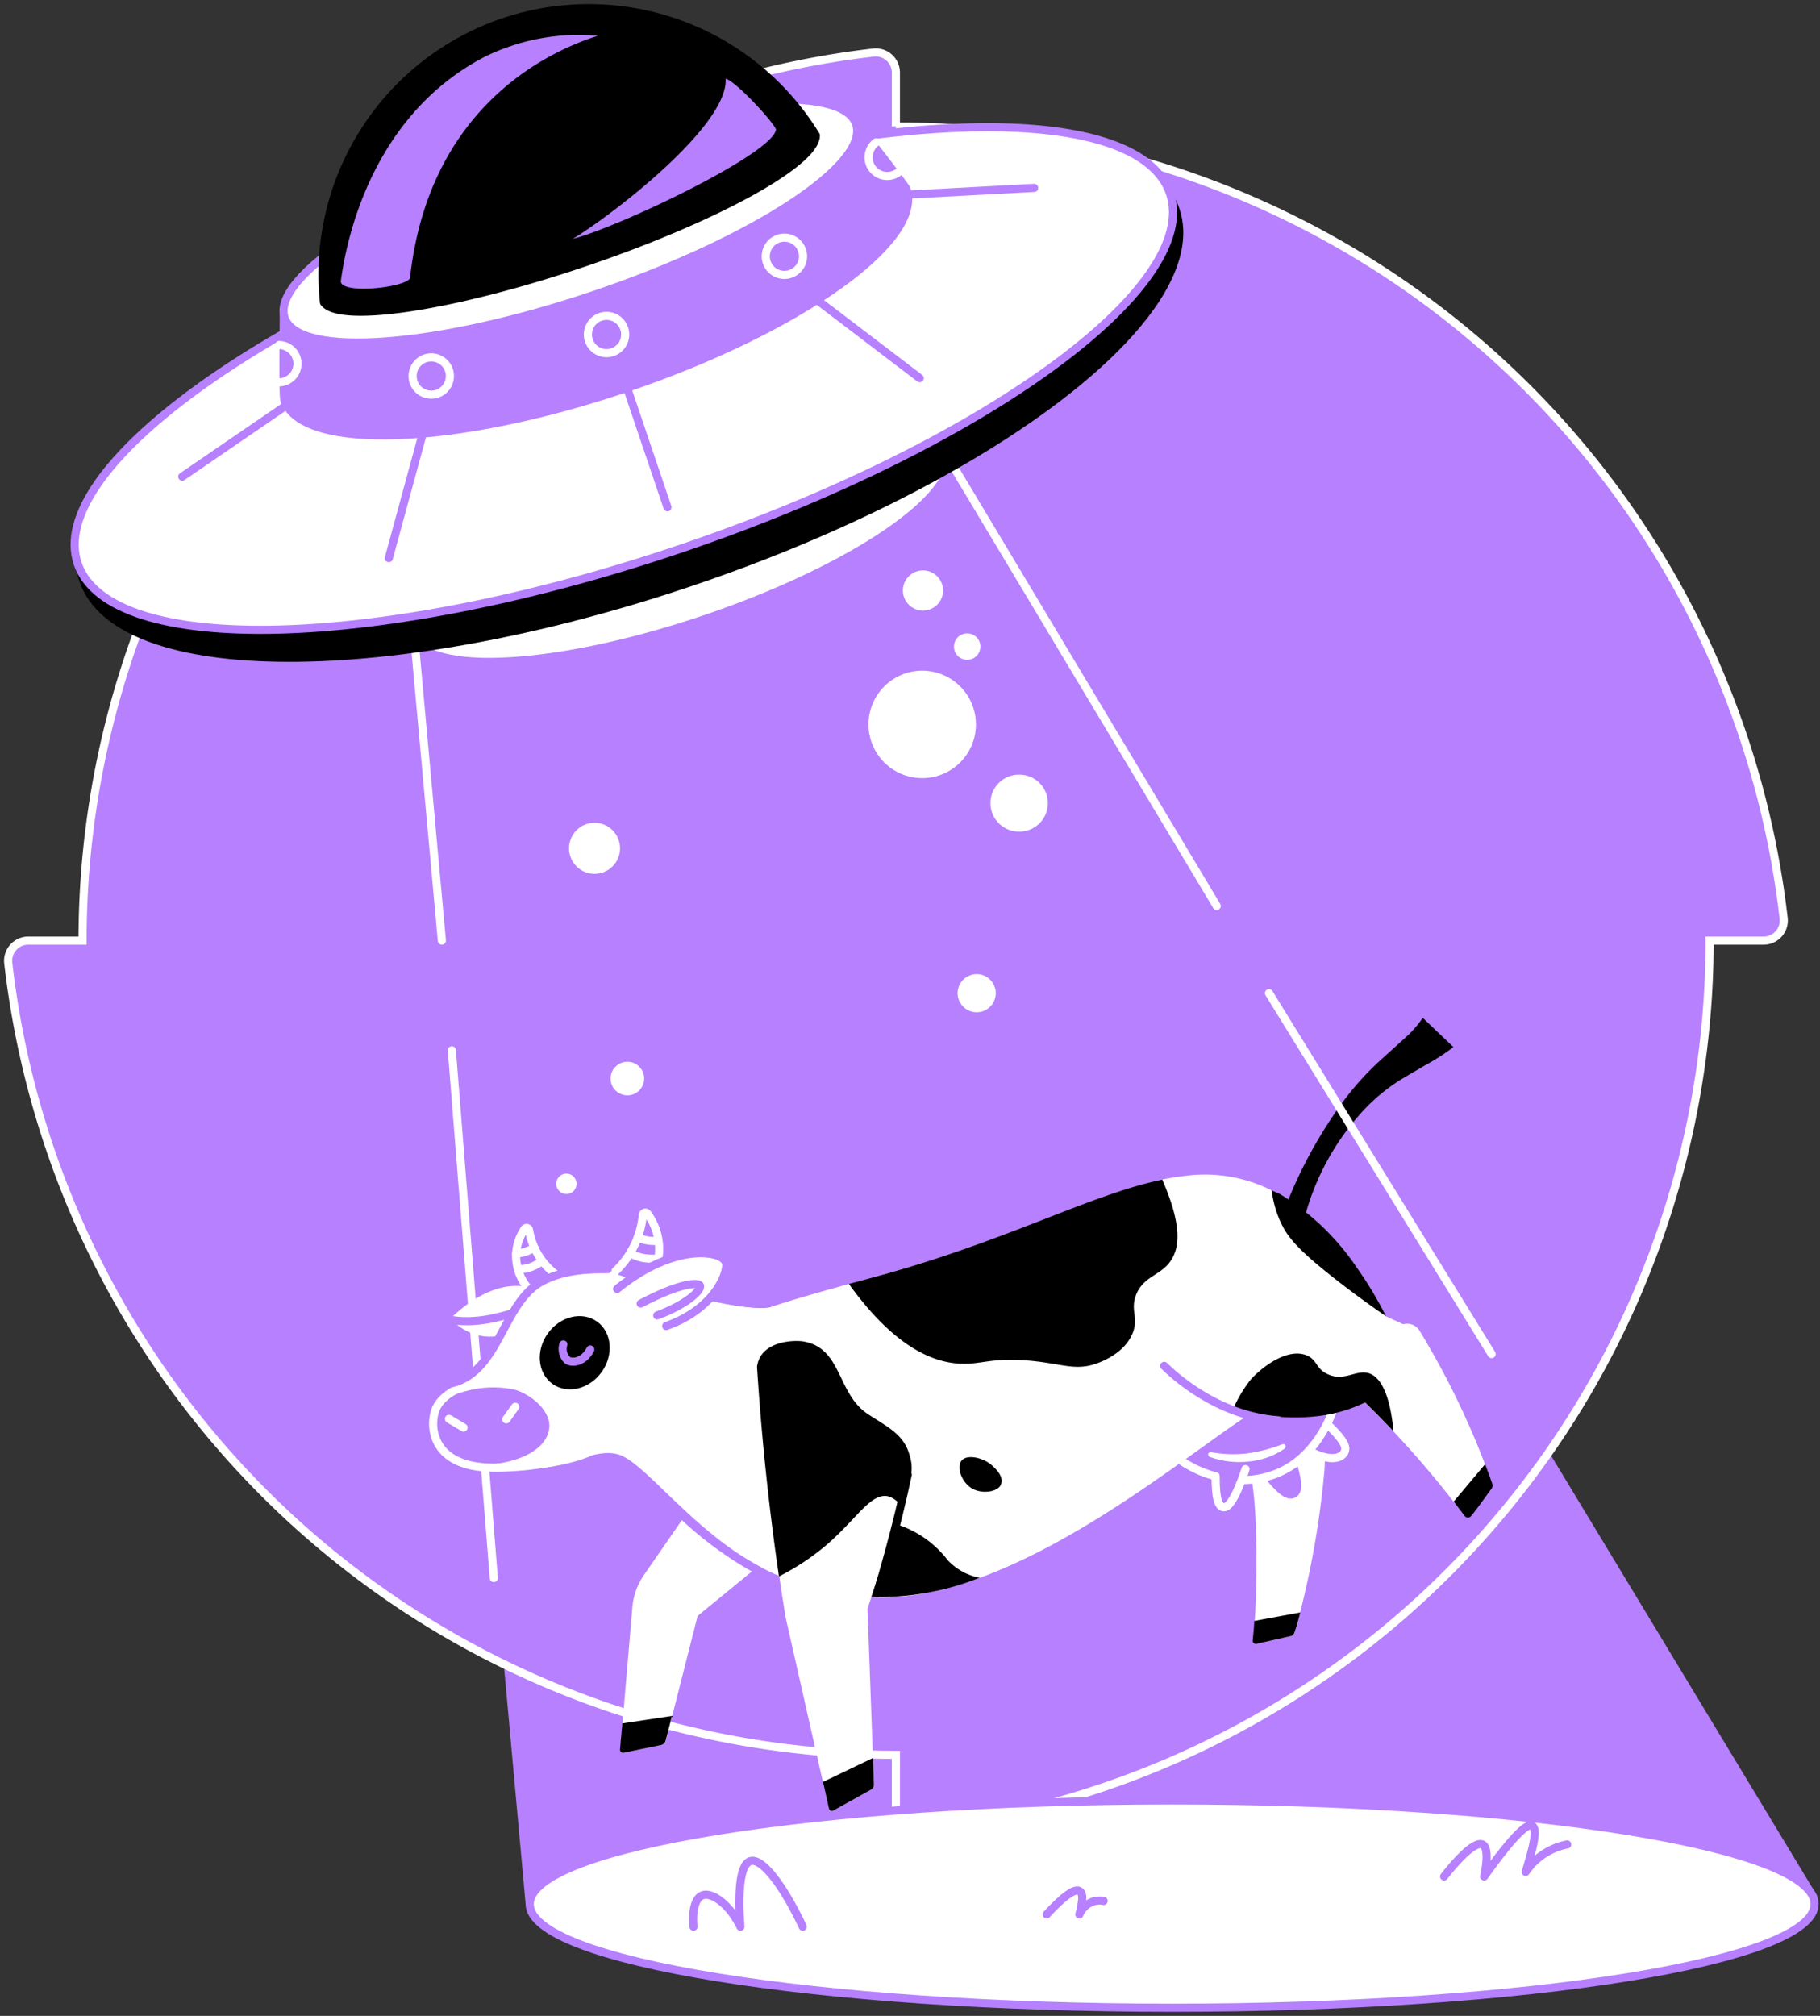
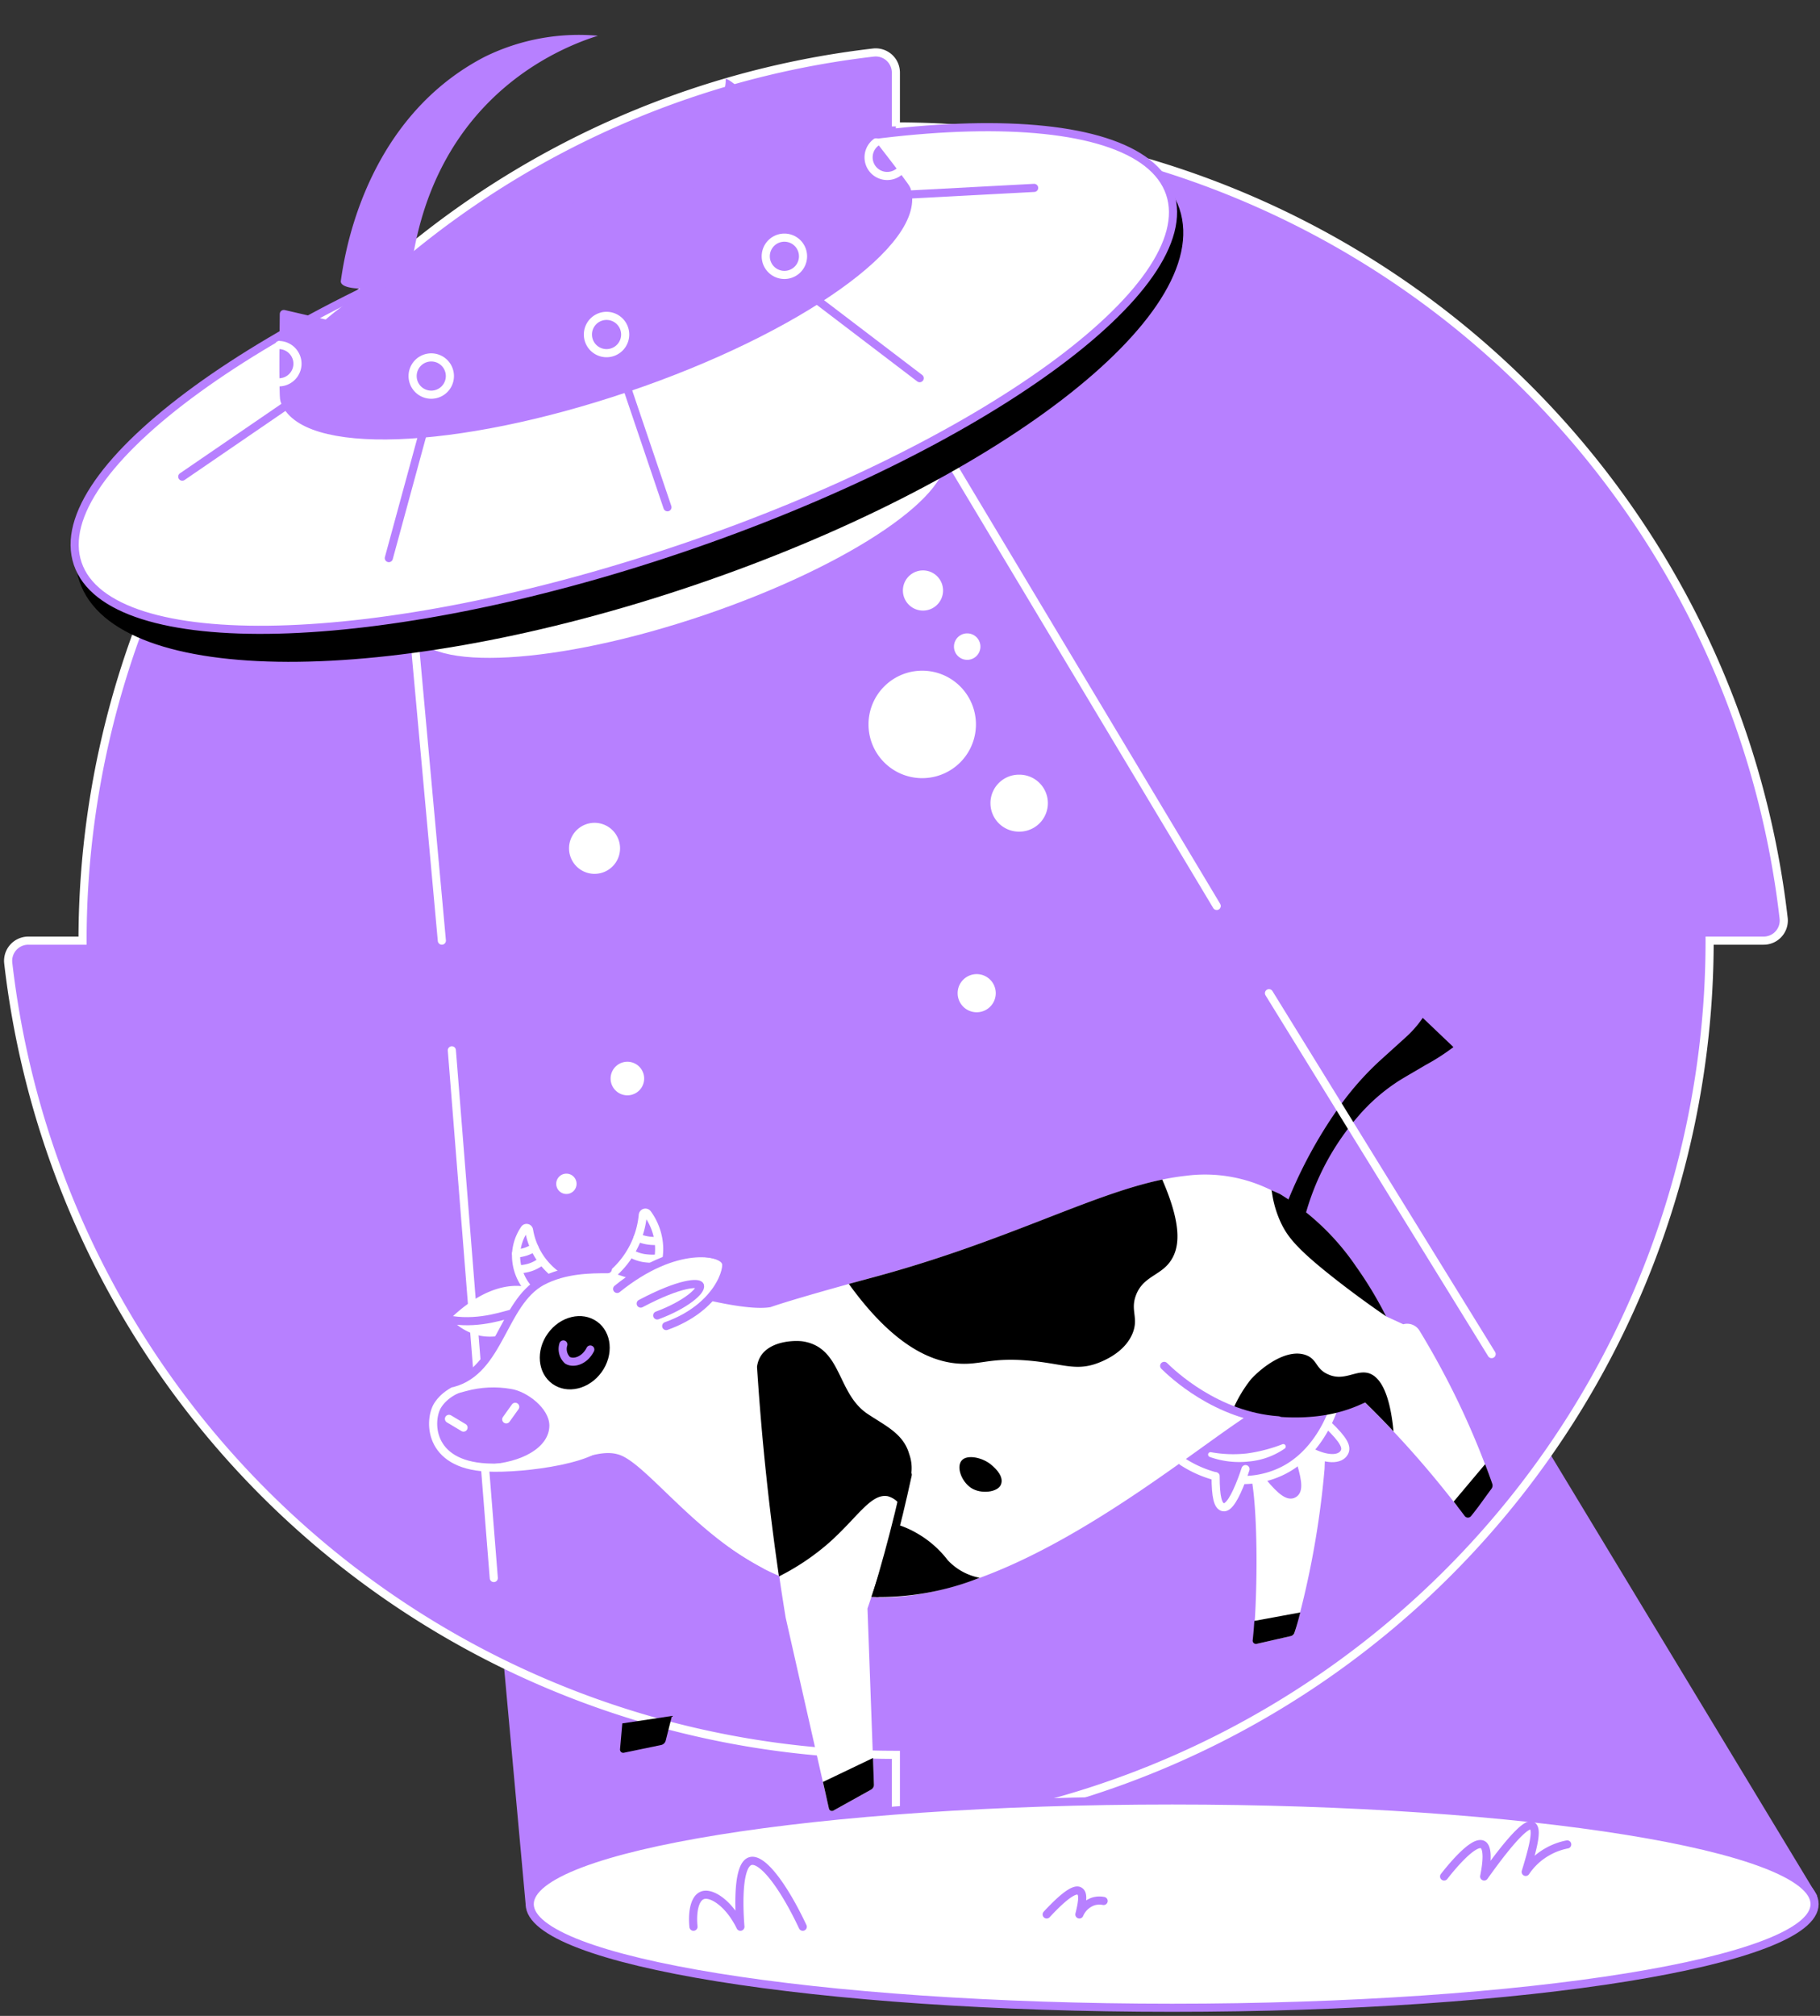
<svg xmlns="http://www.w3.org/2000/svg" width="224" height="248" fill="none">
  <rect width="100%" height="100%" fill="#333333" stroke="none" />
  <path d="m75.153 190.619-13.618 3.452 3.66 40.176 39.384-3.399h102.063l16.496 2.492-37.278-61.636-110.707 18.915Z" fill="#B780FF" stroke="#B780FF" stroke-linecap="round" stroke-linejoin="round" />
  <path d="M110.261 15.555V8.933a2.479 2.479 0 0 0-1.715-2.363 2.48 2.48 0 0 0-1.027-.108 109.988 109.988 0 0 0-97.36 109.258H3.484a2.484 2.484 0 0 0-2.471 2.742 109.974 109.974 0 0 0 109.247 97.423v6.632a2.463 2.463 0 0 0 1.706 2.363c.331.108.68.145 1.026.108a109.977 109.977 0 0 0 97.423-109.268h6.642a2.475 2.475 0 0 0 2.363-1.706c.108-.331.145-.68.108-1.026a109.986 109.986 0 0 0-109.268-97.433" fill="#B780FF" />
  <path d="M110.261 15.555V8.933a2.479 2.479 0 0 0-1.715-2.363 2.48 2.48 0 0 0-1.027-.108 109.988 109.988 0 0 0-97.36 109.258H3.484a2.484 2.484 0 0 0-2.471 2.742 109.974 109.974 0 0 0 109.247 97.423v6.632a2.463 2.463 0 0 0 1.706 2.363c.331.108.68.145 1.026.108a109.977 109.977 0 0 0 97.423-109.268h6.642a2.475 2.475 0 0 0 2.363-1.706c.108-.331.145-.68.108-1.026a109.986 109.986 0 0 0-109.268-97.433" stroke="#fff" stroke-miterlimit="10" />
  <path d="m149.75 111.455-33.492-55.88L50.92 77.712l3.462 38.008M55.612 129.213l5.162 64.92" stroke="#fff" stroke-linecap="round" stroke-linejoin="round" />
  <path d="M86.635 75.683c18.043-6.114 31.297-15.12 29.604-20.117-1.693-4.996-17.692-4.09-35.735 2.025-18.042 6.114-31.296 15.12-29.603 20.116 1.693 4.996 17.692 4.09 35.734-2.024Z" fill="#fff" />
  <path d="M85.242 71.534c37.121-12.579 63.733-33.048 59.44-45.718-4.294-12.67-37.867-12.743-74.988-.164C32.572 38.232 5.96 58.7 10.254 71.37c4.293 12.67 37.867 12.744 74.988.164Z" fill="#000" stroke="#000" stroke-linecap="round" stroke-linejoin="round" />
  <path d="M83.863 67.472c37.121-12.58 64.042-32.137 60.13-43.684-3.913-11.546-37.178-10.71-74.3 1.87-37.12 12.58-64.041 32.137-60.129 43.684 3.913 11.546 37.178 10.71 74.3-1.87Z" fill="#fff" stroke="#B780FF" stroke-linecap="round" stroke-linejoin="round" />
  <path d="m77.176 47.713 4.973 14.692M35.226 49.882 22.432 58.64M51.93 53.709 47.855 68.66M111.805 23.938l15.474-.823M100.856 37.129l12.336 9.395" stroke="#B780FF" stroke-linecap="round" stroke-linejoin="round" />
  <path d="m105.298 15.033-7.143 3.921c-7.695.198-17.924 2.169-28.748 5.829-12.606 4.275-23.17 9.885-29.196 15.067l-5.277-1.22s-.145 10 .063 10.595c2.138 6.33 21.022 5.662 42.168-1.502 21.147-7.163 36.548-18.112 34.41-24.441-.146-.449-6.277-8.249-6.277-8.249Z" fill="#B780FF" stroke="#B780FF" stroke-linecap="round" stroke-linejoin="round" />
-   <path d="M73.265 36.232c19.422-6.582 33.795-15.967 32.102-20.964-1.693-4.996-18.81-3.71-38.233 2.871-19.423 6.582-33.795 15.968-32.102 20.964 1.693 4.996 18.81 3.71 38.233-2.871Z" fill="#fff" stroke="#B780FF" stroke-linecap="round" stroke-linejoin="round" />
-   <path d="M39.877 37.212c1.96 2.649 15.943.542 32.074-4.921 16.132-5.464 28.509-12.284 28.457-15.641A32.786 32.786 0 0 0 61.952 2.73a32.784 32.784 0 0 0-22.075 34.482v0Z" fill="#000" stroke="#000" stroke-linecap="round" stroke-linejoin="round" />
+   <path d="M73.265 36.232Z" fill="#fff" stroke="#B780FF" stroke-linecap="round" stroke-linejoin="round" />
  <path d="M113.504 95.73a6.61 6.61 0 0 0 6.611-6.61 6.611 6.611 0 1 0-6.611 6.611ZM73.119 107.503a3.139 3.139 0 1 0 0-6.277 3.139 3.139 0 0 0 0 6.277ZM77.217 134.75a2.065 2.065 0 1 0-.001-4.13 2.065 2.065 0 0 0 .001 4.13ZM120.209 124.531a2.346 2.346 0 1 0 0-4.692 2.346 2.346 0 0 0 0 4.692ZM113.598 75.116a2.471 2.471 0 1 0 0-4.942 2.471 2.471 0 0 0 0 4.942ZM125.465 102.31a3.503 3.503 0 1 0 0-7.007 3.504 3.504 0 1 0 0 7.007Z" fill="#fff" />
  <path d="M74.652 43.448a2.294 2.294 0 1 0 0-4.588 2.294 2.294 0 0 0 0 4.588ZM53.077 48.557a2.294 2.294 0 1 0 0-4.588 2.294 2.294 0 0 0 0 4.588ZM34.36 42.447a2.305 2.305 0 0 1 2.253 2.346 2.294 2.294 0 0 1-2.346 2.242M110.584 21.186a2.303 2.303 0 0 1-3.222-.449 2.307 2.307 0 0 1 .459-3.222M96.54 33.823a2.294 2.294 0 1 0 0-4.588 2.294 2.294 0 0 0 0 4.588Z" stroke="#fff" stroke-linecap="round" stroke-linejoin="round" />
  <path d="M50.46 34.22C52.704 13.678 66.79 6.535 73.589 4.397a26.256 26.256 0 0 0-13.92 2.586c-11.887 6.153-16.496 18.613-17.726 27.622.01 1.638 7.977.783 8.519-.385ZM89.313 9.684c.334 5.902-14.42 17.09-18.832 19.708 5.756-1.48 24.671-10.49 25.026-13.462-.282-.886-4.943-5.954-6.194-6.246Z" fill="#B780FF" />
  <path d="M144.265 247c43.669 0 79.07-5.71 79.07-12.753s-35.401-12.752-79.07-12.752c-43.67 0-79.07 5.709-79.07 12.752 0 7.043 35.4 12.753 79.07 12.753Z" fill="#fff" />
  <path d="M85.35 237.031c-.177-1.783.136-3.441 1.043-3.837 1.043-.49 3.274.845 4.734 3.837-.052-.677-.626-7.507 1.22-8.07 1.407-.438 4.004 2.878 6.454 8.07M128.822 235.519c2.566-2.763 3.587-3.128 4.025-2.877.438.25.491.928 0 2.877a2.883 2.883 0 0 1 1.7-1.595 2.63 2.63 0 0 1 1.283-.062M177.736 230.848c.615-.792 3.577-4.515 4.745-3.921.229.115.855.637.187 3.921 3.212-4.515 5.214-6.6 5.881-6.256.668.344.313 2.189-.771 5.693a7.869 7.869 0 0 1 2.648-2.461 7.903 7.903 0 0 1 2.461-.917" stroke="#B780FF" stroke-linecap="round" stroke-linejoin="round" />
  <path d="M144.265 247c43.669 0 79.07-5.71 79.07-12.753s-35.401-12.752-79.07-12.752c-43.67 0-79.07 5.709-79.07 12.752 0 7.043 35.4 12.753 79.07 12.753Z" stroke="#B780FF" stroke-linecap="round" stroke-linejoin="round" />
  <path d="M157.549 181.099a11.04 11.04 0 0 1-3.493.928c.834 4.776.688 15.068.177 19.76a.413.413 0 0 0 .138.336.397.397 0 0 0 .166.087.404.404 0 0 0 .186.005l4.171-.949a.63.63 0 0 0 .276-.14.627.627 0 0 0 .173-.257 109.768 109.768 0 0 0 3.68-20.166c.053-1.627.157-3.483.282-5.276a12.053 12.053 0 0 1-5.756 5.672Z" fill="#fff" />
  <path d="m154.692 202.225 4.171-.949a.617.617 0 0 0 .449-.396c.219-.647.469-1.502.719-2.513l-5.651 1.043a50.319 50.319 0 0 1-.198 2.346.408.408 0 0 0 .305.474.407.407 0 0 0 .205-.005Z" fill="#000" />
  <path d="M161.574 178.054c2.085.949 3.316 1.137 3.712.584.396-.552.198-1.428-1.877-3.42" fill="#B780FF" />
  <path d="M161.574 178.054c2.085.949 3.316 1.137 3.712.584.396-.552.198-1.428-1.877-3.42" stroke="#B780FF" stroke-linecap="round" stroke-linejoin="round" />
  <path d="M161.178 178.534c2.085 1.105 3.764 1.105 4.285.136.334-.626 0-1.46-2.085-3.452" stroke="#fff" stroke-linecap="round" stroke-linejoin="round" />
  <path d="M156.141 181.61c1.627 1.981 2.482 2.492 3.066 2.159.584-.334.636-1.21-.073-3.567" fill="#B780FF" />
  <path d="M156.141 181.61c1.627 1.981 2.482 2.492 3.066 2.159.584-.334.636-1.21-.073-3.567" stroke="#B780FF" stroke-linecap="round" stroke-linejoin="round" />
  <path d="M153.013 182.079a11.108 11.108 0 0 0 4.515-.98c4.64-2.085 6.392-7.163 6.642-7.914M145.516 179.796c1.26.824 2.643 1.44 4.098 1.825" stroke="#fff" stroke-linecap="round" stroke-linejoin="round" />
  <path d="M149.614 181.62c0 2.555.282 3.692.949 3.806.667.115 1.46-1.251 2.273-3.388.156-.418.313-.845.459-1.304" fill="#B780FF" />
  <path d="M149.614 181.62c0 2.555.282 3.692.949 3.806.667.115 1.46-1.251 2.273-3.388.156-.418.313-.845.459-1.304" stroke="#fff" stroke-linecap="round" stroke-linejoin="round" />
  <path d="M149.02 178.649c1.472.27 2.975.323 4.463.156a19.348 19.348 0 0 0 4.317-1.116.316.316 0 0 1 .124-.035.327.327 0 0 1 .128.02.31.31 0 0 1 .175.182.312.312 0 0 1-.114.355 9.2 9.2 0 0 1-4.495 1.595 10.718 10.718 0 0 1-4.734-.573.315.315 0 0 1-.177-.397.315.315 0 0 1 .313-.187Z" fill="#fff" />
-   <path d="M82.618 158.816a6.79 6.79 0 0 0 4.077 4.63 6.821 6.821 0 0 0 8.133-2.638c-2.46.427-7.611-.678-12.21-1.992Z" fill="#000" />
  <path d="M65.486 159.014c-.594-.208-4.17-1.522-9.332 3.212a6.254 6.254 0 0 0 3.128 1.626 6.051 6.051 0 0 0 2.722-.156" fill="#fff" />
  <path d="M65.486 159.014c-.594-.208-4.17-1.522-9.332 3.212a6.254 6.254 0 0 0 3.128 1.626 6.051 6.051 0 0 0 2.722-.156" stroke="#fff" stroke-linecap="round" stroke-linejoin="round" />
  <path d="M55.622 162.403c3.598.542 6.684-.709 7.79-.907" stroke="#B780FF" stroke-linecap="round" stroke-linejoin="round" />
  <path d="M75.059 156.48c-2.085 0-5.287 0-8.102 1.502-4.87 2.638-5.558 9.52-11.991 14.014 2.012 2.628 2.387 5.548 4.4 8.186 9.437 1.793 13.263-2.367 16.83-1.22 4.233 1.376 12.856 15.067 25.588 16.464 19.145 6.643 46.642-19.061 53.972-22.575 2.159-8.342-1.439-18.049.72-26.423a18.261 18.261 0 0 0-10.584-1.772c-9.52 1.042-20.271 7.57-38.227 12.429-7.706 2.086-11.47 3.243-12.836 3.723-4.129.709-15.85-2.993-19.77-4.328Z" fill="#fff" />
  <path d="M153.013 145.344c1.547.359 3.053.876 4.494 1.543a30.395 30.395 0 0 1 9.385 8.936 47.105 47.105 0 0 1 3.681 6.111l2.137.98a1.776 1.776 0 0 1 1.982.761 101.975 101.975 0 0 1 4.264 7.737 99.403 99.403 0 0 1 4.651 11.011.702.702 0 0 1-.198.751c-.553.469-1.366 1.314-1.585 1.439-1.345.73-.365-.459-2.482.688a123.268 123.268 0 0 0-5.505-6.652 116.277 116.277 0 0 0-5.84-6.111 19.977 19.977 0 0 1-9.457 1.637c-9.301-.73-14.682-8.081-15.527-9.29" fill="#fff" />
  <path d="M104.474 157.951c5.6 7.768 10.313 9.645 13.681 9.812 2.586.135 3.806-.762 8.342-.386 4.171.344 5.808 1.335 8.529.344.553-.209 3.431-1.251 4.401-3.775.709-1.866-.324-2.732.385-4.609.855-2.252 2.878-2.387 4.119-4.014 1.241-1.627 1.669-4.338-.886-10.208-8.863 1.835-19.186 7.591-35.37 11.97l-3.201.866ZM181.053 186.511c.865-1.043 1.668-2.232 2.513-3.358a.695.695 0 0 0 .094-.636 75.903 75.903 0 0 0-.876-2.388l-3.869 4.599c.459.594.918 1.189 1.356 1.772a.482.482 0 0 0 .388.2.486.486 0 0 0 .394-.189ZM168.508 168.951c-1.585-.511-3.034 1.043-5.046.126-1.554-.668-1.304-1.825-2.701-2.357-2.315-.886-5.339 1.376-6.788 2.951a16.377 16.377 0 0 0-2.232 3.743c9.625 2.232 14.317 0 16.277-.876a107.042 107.042 0 0 1 3.493 3.556c-.49-5.12-1.814-6.736-3.003-7.143ZM164.275 157.304a120.736 120.736 0 0 0 6.319 4.63 47.105 47.105 0 0 0-3.681-6.111 30.417 30.417 0 0 0-9.385-8.936c-.302-.146-.657-.292-1.043-.459l.053.177c.174 1.326.55 2.616 1.115 3.827.834 1.763 2.054 3.285 6.622 6.872Z" fill="#000" />
  <path d="M157.33 174.728c-7.643-.532-13.107-5.777-14.046-6.694" stroke="#B780FF" stroke-linecap="round" stroke-linejoin="round" />
  <path d="M93.16 167.345c.282 4.557.668 9.27 1.19 14.15a299.762 299.762 0 0 0 2.346 17.497 18774.87 18774.87 0 0 0 5.328 23.504.374.374 0 0 0 .542.25l4.651-2.586a.667.667 0 0 0 .344-.605l-.793-21.668a1788.163 1788.163 0 0 0 6.152-18.498" fill="#fff" />
  <path d="m102.566 222.746 4.651-2.586a.674.674 0 0 0 .344-.605l-.115-3.284-6.162 2.95c.25 1.043.49 2.19.74 3.275a.386.386 0 0 0 .074.154.383.383 0 0 0 .303.139.365.365 0 0 0 .165-.043Z" fill="#000" />
-   <path d="m84.486 186.198-5.214 7.539a8.155 8.155 0 0 0-1.44 3.973l-1.49 17.487a.394.394 0 0 0 .297.414c.06.015.122.016.182.003l4.578-.949a.73.73 0 0 0 .563-.532l3.9-15.339 7.476-6.12a43.62 43.62 0 0 1-8.852-6.476Z" fill="#fff" />
  <path d="m76.592 212.016-.282 3.191a.4.4 0 0 0 .135.329.388.388 0 0 0 .345.088l4.577-.949a.731.731 0 0 0 .563-.532l.772-3.044-6.11.917ZM116.633 191.923a12.679 12.679 0 0 0-3.9-3.368 11.554 11.554 0 0 0-2.45-1.043h-.063l-2.982 8.947a33.587 33.587 0 0 0 13.336-2.357 7.205 7.205 0 0 1-3.941-2.179ZM111.909 178.899c-.73-2.565-2.961-3.493-5.214-5.016-3.691-2.554-3.076-8.029-7.8-8.852-1.146-.198-5.328-.094-5.724 3.128.281 4.317.646 8.769 1.137 13.357.448 4.275.98 8.415 1.564 12.419a29.402 29.402 0 0 0 6.1-4.087c3.545-3.128 5.213-6.173 7.299-5.777a2.805 2.805 0 0 1 1.658 1.283l1.042-3.223a5.079 5.079 0 0 0-.062-3.232Z" fill="#000" />
  <path d="M107.968 195.969c.928-3.129 1.825-6.33 2.648-9.719.397-1.637.762-3.243 1.106-4.828" stroke="#000" stroke-linecap="round" stroke-linejoin="round" />
  <path d="M122.013 180.213c-1.042-.907-3.013-1.335-3.67-.521-.657.813 0 2.575 1.178 3.357s3.254.553 3.66-.386c.407-.938-.521-1.918-1.168-2.45ZM74.05 168.795c1.518-2.115 1.265-4.894-.564-6.207-1.83-1.313-4.543-.663-6.06 1.452-1.519 2.114-1.266 4.893.563 6.206 1.83 1.313 4.543.663 6.06-1.451Z" fill="#000" />
  <path d="M72.65 166.021c-.698 1.397-2.085 1.773-2.815 1.314a1.906 1.906 0 0 1-.5-1.939" fill="#000" />
  <path d="M72.65 166.021c-.698 1.397-2.085 1.773-2.815 1.314a1.906 1.906 0 0 1-.5-1.939" stroke="#B780FF" stroke-linecap="round" stroke-linejoin="round" />
  <path d="M65.486 159.014a6.25 6.25 0 0 1-1.97-4.682 5.963 5.963 0 0 1 1.042-3.128.3.3 0 0 1 .476-.038.299.299 0 0 1 .077.163 8.74 8.74 0 0 0 1.48 3.587 8.816 8.816 0 0 0 2.326 2.232" stroke="#fff" stroke-linecap="round" stroke-linejoin="round" />
  <path d="M75.956 158.566c6.486-5.131 12.367-4.171 12.888-3.128.521 1.042-.99 5.547-7.706 7.528" fill="#fff" />
  <path d="M78.854 160.37c4.974-2.628 7.142-2.607 7.299-2.211.198.626-1.752 2.367-5.266 3.67" stroke="#B780FF" stroke-linecap="round" stroke-linejoin="round" />
  <path d="M73.693 157.919a10.907 10.907 0 0 0 4.098-4.171 10.862 10.862 0 0 0 1.324-4.286.327.327 0 0 1 .078-.169.33.33 0 0 1 .157-.098.318.318 0 0 1 .186.005c.06.019.114.056.153.106a7.466 7.466 0 0 1 1.439 4.244 7.643 7.643 0 0 1-2.19 5.422" stroke="#fff" stroke-linecap="round" stroke-linejoin="round" />
  <path d="M158.029 148.962a56.868 56.868 0 0 1 7.07-13.17 36.03 36.03 0 0 1 5.12-5.651l2.742-2.482a13.485 13.485 0 0 0 2.148-2.44l3.775 3.597a26.42 26.42 0 0 1-3.441 2.211c-1.043.626-2.086 1.21-3.128 1.846a22.794 22.794 0 0 0-5.214 4.525 30.929 30.929 0 0 0-6.527 12.388l-2.545-.824Z" fill="#000" />
  <path d="M83.285 185.698a44.845 44.845 0 0 0 10.323 7.653" stroke="#B780FF" stroke-linecap="round" stroke-linejoin="round" />
  <path d="M57.374 171.131c1.797-.49 3.68-.579 5.516-.261 1.94.292 4.713 2.367 4.724 4.494 0 2.711-3.42 4.588-7.602 4.797-6.944.334-7.049-5.464-6.12-7.299.291-.532 1.303-1.21 3.482-1.731Z" fill="#B780FF" />
  <path d="M74.538 176.709c0 2.711-10.084 4.057-14.599 3.827-7.361-.365-7.153-5.923-6.079-7.633.876-1.397 2.513-2.262 4.693-2.773M57.05 175.625l-1.793-1.074M63.412 173.07l-1.106 1.543" stroke="#fff" stroke-linecap="round" stroke-linejoin="round" />
  <path d="M74.808 156.136c-2.086 0-5.287 0-8.113 1.502-4.859 2.648-5.161 10.99-11 12.513" stroke="#B780FF" stroke-linecap="round" stroke-linejoin="round" />
  <path d="M63.515 154.217a5.362 5.362 0 0 0 1.21-.239 4.979 4.979 0 0 0 1.042-.501M64.068 156.136a5.1 5.1 0 0 0 1.2-.229 4.747 4.747 0 0 0 1.042-.501M78.49 152.236c.372.169.764.288 1.167.355.389.067.784.091 1.178.073M78.061 154.416c.378.164.773.283 1.179.354.497.073 1 .098 1.501.073" stroke="#fff" stroke-linecap="round" stroke-linejoin="round" />
  <path d="M75.956 158.566c7.299-5.892 12.804-4.484 13.336-3.514.532.969-.938 5.829-7.299 8.081" stroke="#B780FF" stroke-linecap="round" stroke-linejoin="round" />
  <path d="m183.586 166.584-27.403-44.399" stroke="#fff" stroke-linecap="round" stroke-linejoin="round" />
  <path d="M69.71 146.887a1.251 1.251 0 1 0 0-2.502 1.251 1.251 0 0 0 0 2.502ZM118.999 81.174a1.627 1.627 0 1 0 0-3.253 1.627 1.627 0 0 0 0 3.253Z" fill="#fff" />
</svg>